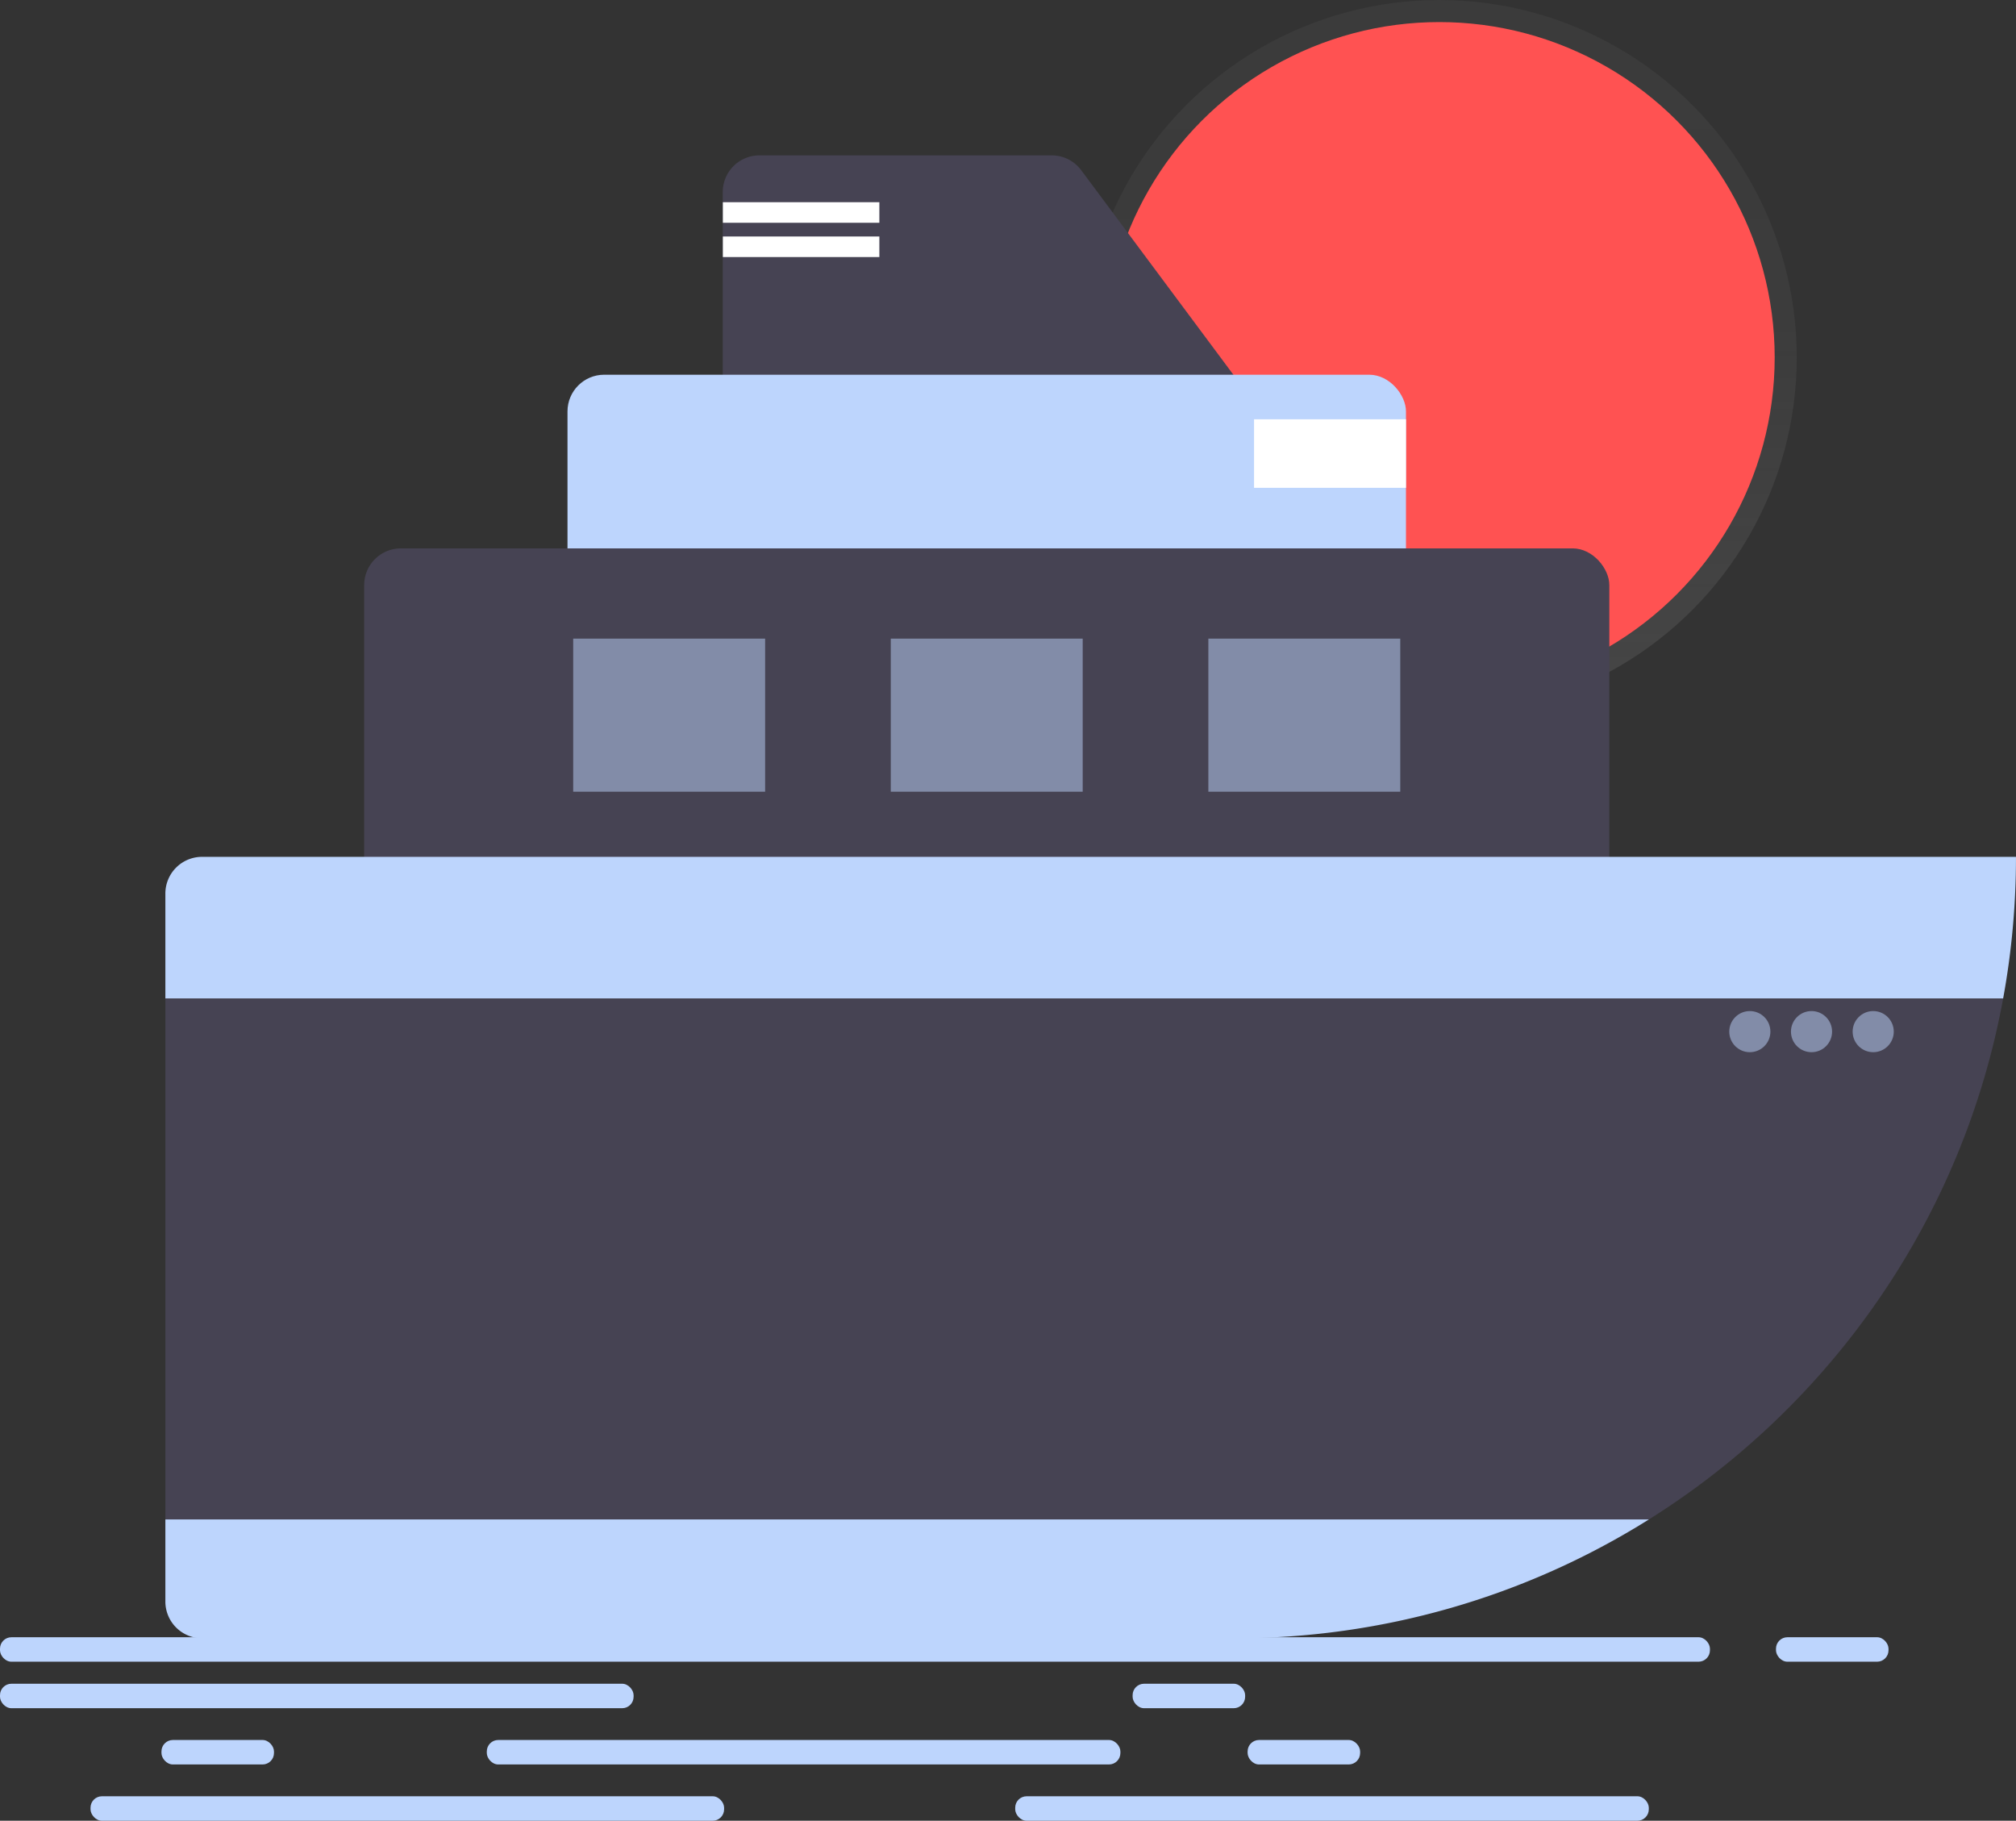
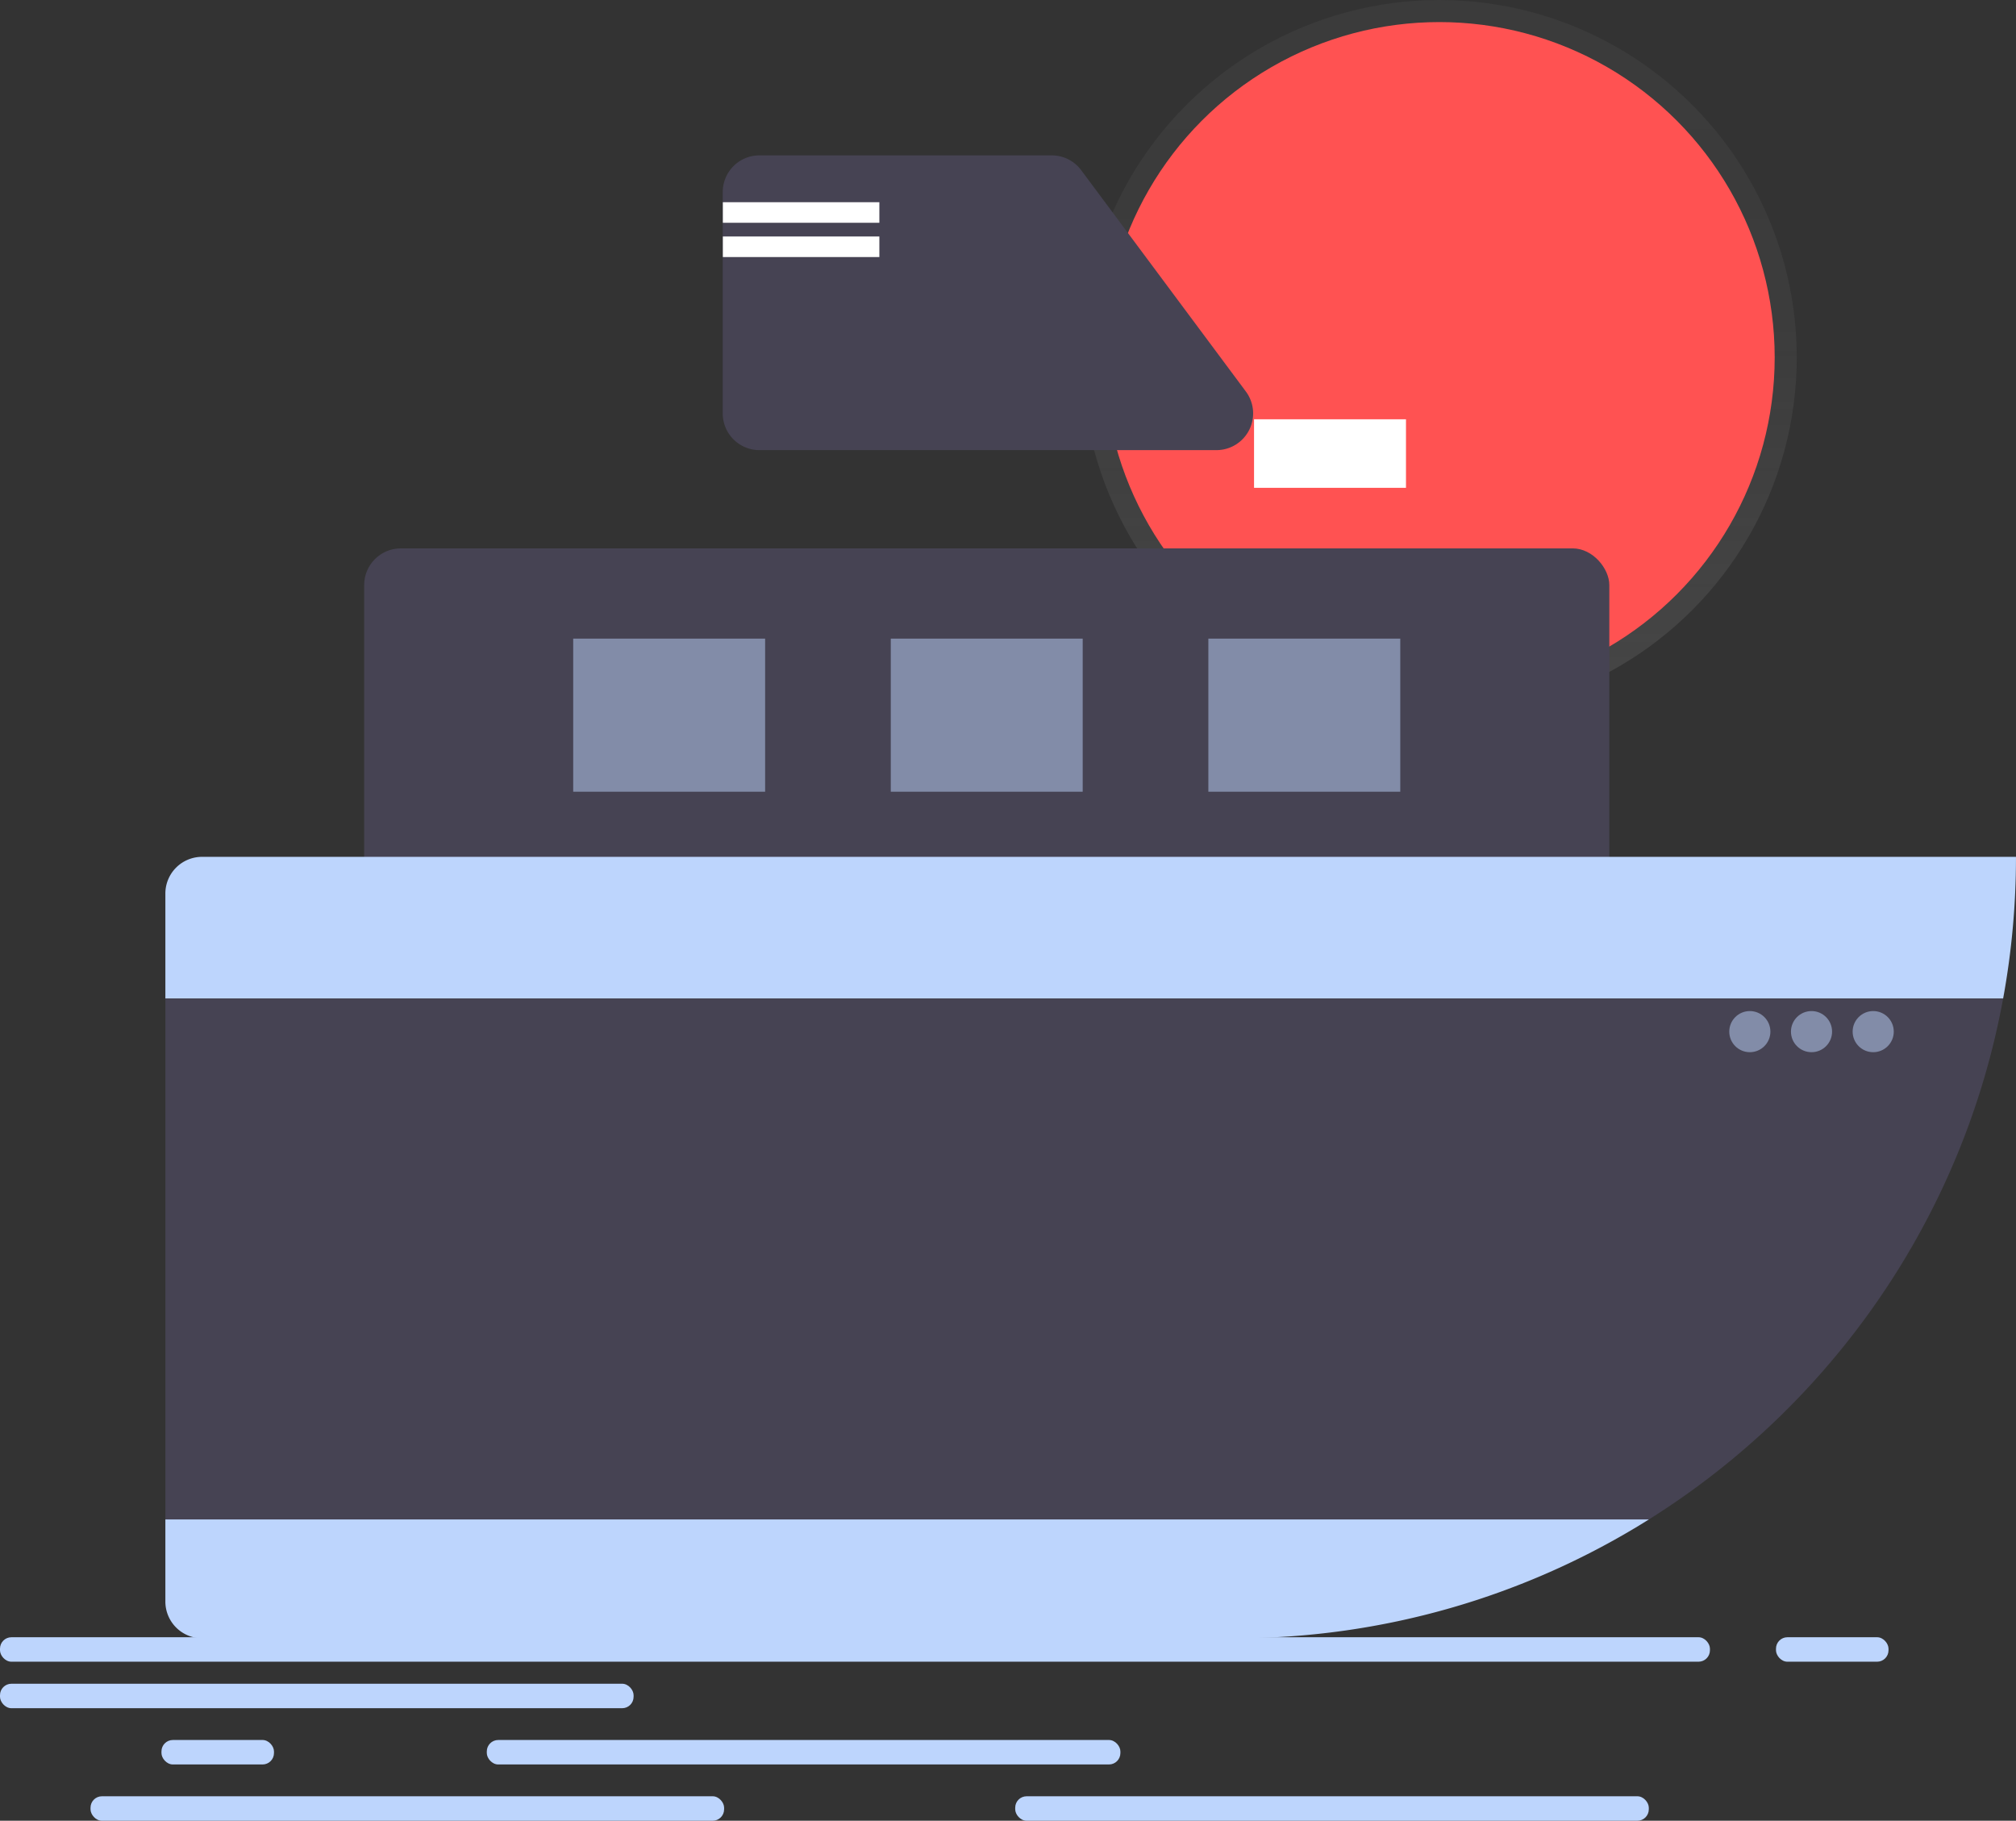
<svg xmlns="http://www.w3.org/2000/svg" data-name="Layer 1" width="882.39" height="796.86" viewBox="0 0 882.39 796.86">
  <rect x="0" y="0" width="882.39" height="796.86" fill="#333333" stroke="none" />
  <defs>
    <linearGradient id="a" x1="629.98" y1="312.89" x2="629.98" gradientUnits="userSpaceOnUse">
      <stop offset="0" stop-color="gray" stop-opacity=".25" />
      <stop offset=".54" stop-color="gray" stop-opacity=".12" />
      <stop offset="1" stop-color="gray" stop-opacity=".1" />
    </linearGradient>
  </defs>
  <circle cx="629.98" cy="156.45" r="156.45" fill="url(#a)" />
  <circle cx="629.98" cy="156.45" r="146.79" fill="#ff5252" />
  <path d="M532.4 197h-200a16.06 16.06 0 0 1-16.06-16.06V84.06A16.06 16.06 0 0 1 332.4 68h127.91a16.07 16.07 0 0 1 12.88 6.43l72.09 96.88A16.06 16.06 0 0 1 532.4 197z" fill="#464353" />
-   <rect x="248.39" y="164" width="367" height="136" rx="16.06" fill="#bdd5fd" />
  <rect x="159.39" y="240" width="545" height="182" rx="16.06" fill="#464353" />
  <rect y="716.55" width="748.43" height="10.71" rx="5" fill="#bdd5fd" />
  <rect y="736.9" width="277.32" height="10.71" rx="5" fill="#bdd5fd" />
  <rect x="213.07" y="761.52" width="277.32" height="10.71" rx="5" fill="#bdd5fd" />
  <rect x="444.35" y="786.15" width="277.32" height="10.71" rx="5" fill="#bdd5fd" />
  <rect x="777.34" y="716.55" width="49.25" height="10.71" rx="5" fill="#bdd5fd" />
-   <rect x="495.74" y="736.9" width="49.25" height="10.71" rx="5" fill="#bdd5fd" />
  <rect x="70.67" y="761.52" width="49.25" height="10.71" rx="5" fill="#bdd5fd" />
-   <rect x="546.07" y="761.52" width="49.25" height="10.71" rx="5" fill="#bdd5fd" />
  <rect x="39.62" y="786.15" width="277.32" height="10.71" rx="5" fill="#bdd5fd" />
  <path d="M882.38 375H88.45a16.07 16.07 0 0 0-16.07 16.06V437h804.38a343.29 343.29 0 0 0 5.62-62z" fill="#bdd5fd" />
  <path d="M876.76 437H72.38v228h649.33c79.78-49.99 137.48-131.98 155.05-228z" fill="#464353" />
  <path d="M72.38 665v35.94A16.07 16.07 0 0 0 88.45 717h451.93a340.32 340.32 0 0 0 181.33-52z" fill="#bdd5fd" />
  <path fill="#fff" d="M548.89 183.5h66.5v30h-66.5z" />
  <g opacity=".5" fill="#bdd5fd">
    <path d="M250.89 279.5h84v67h-84zM389.89 279.5h84v67h-84zM528.89 279.5h84v67h-84z" />
  </g>
  <g opacity=".5" fill="#bdd5fd">
    <circle cx="765.89" cy="451.5" r="9" />
    <circle cx="792.89" cy="451.5" r="9" />
    <circle cx="819.89" cy="451.5" r="9" />
  </g>
  <path fill="#fff" d="M316.39 88.5h68.5v9h-68.5zM316.39 103.5h68.5v9h-68.5z" />
</svg>